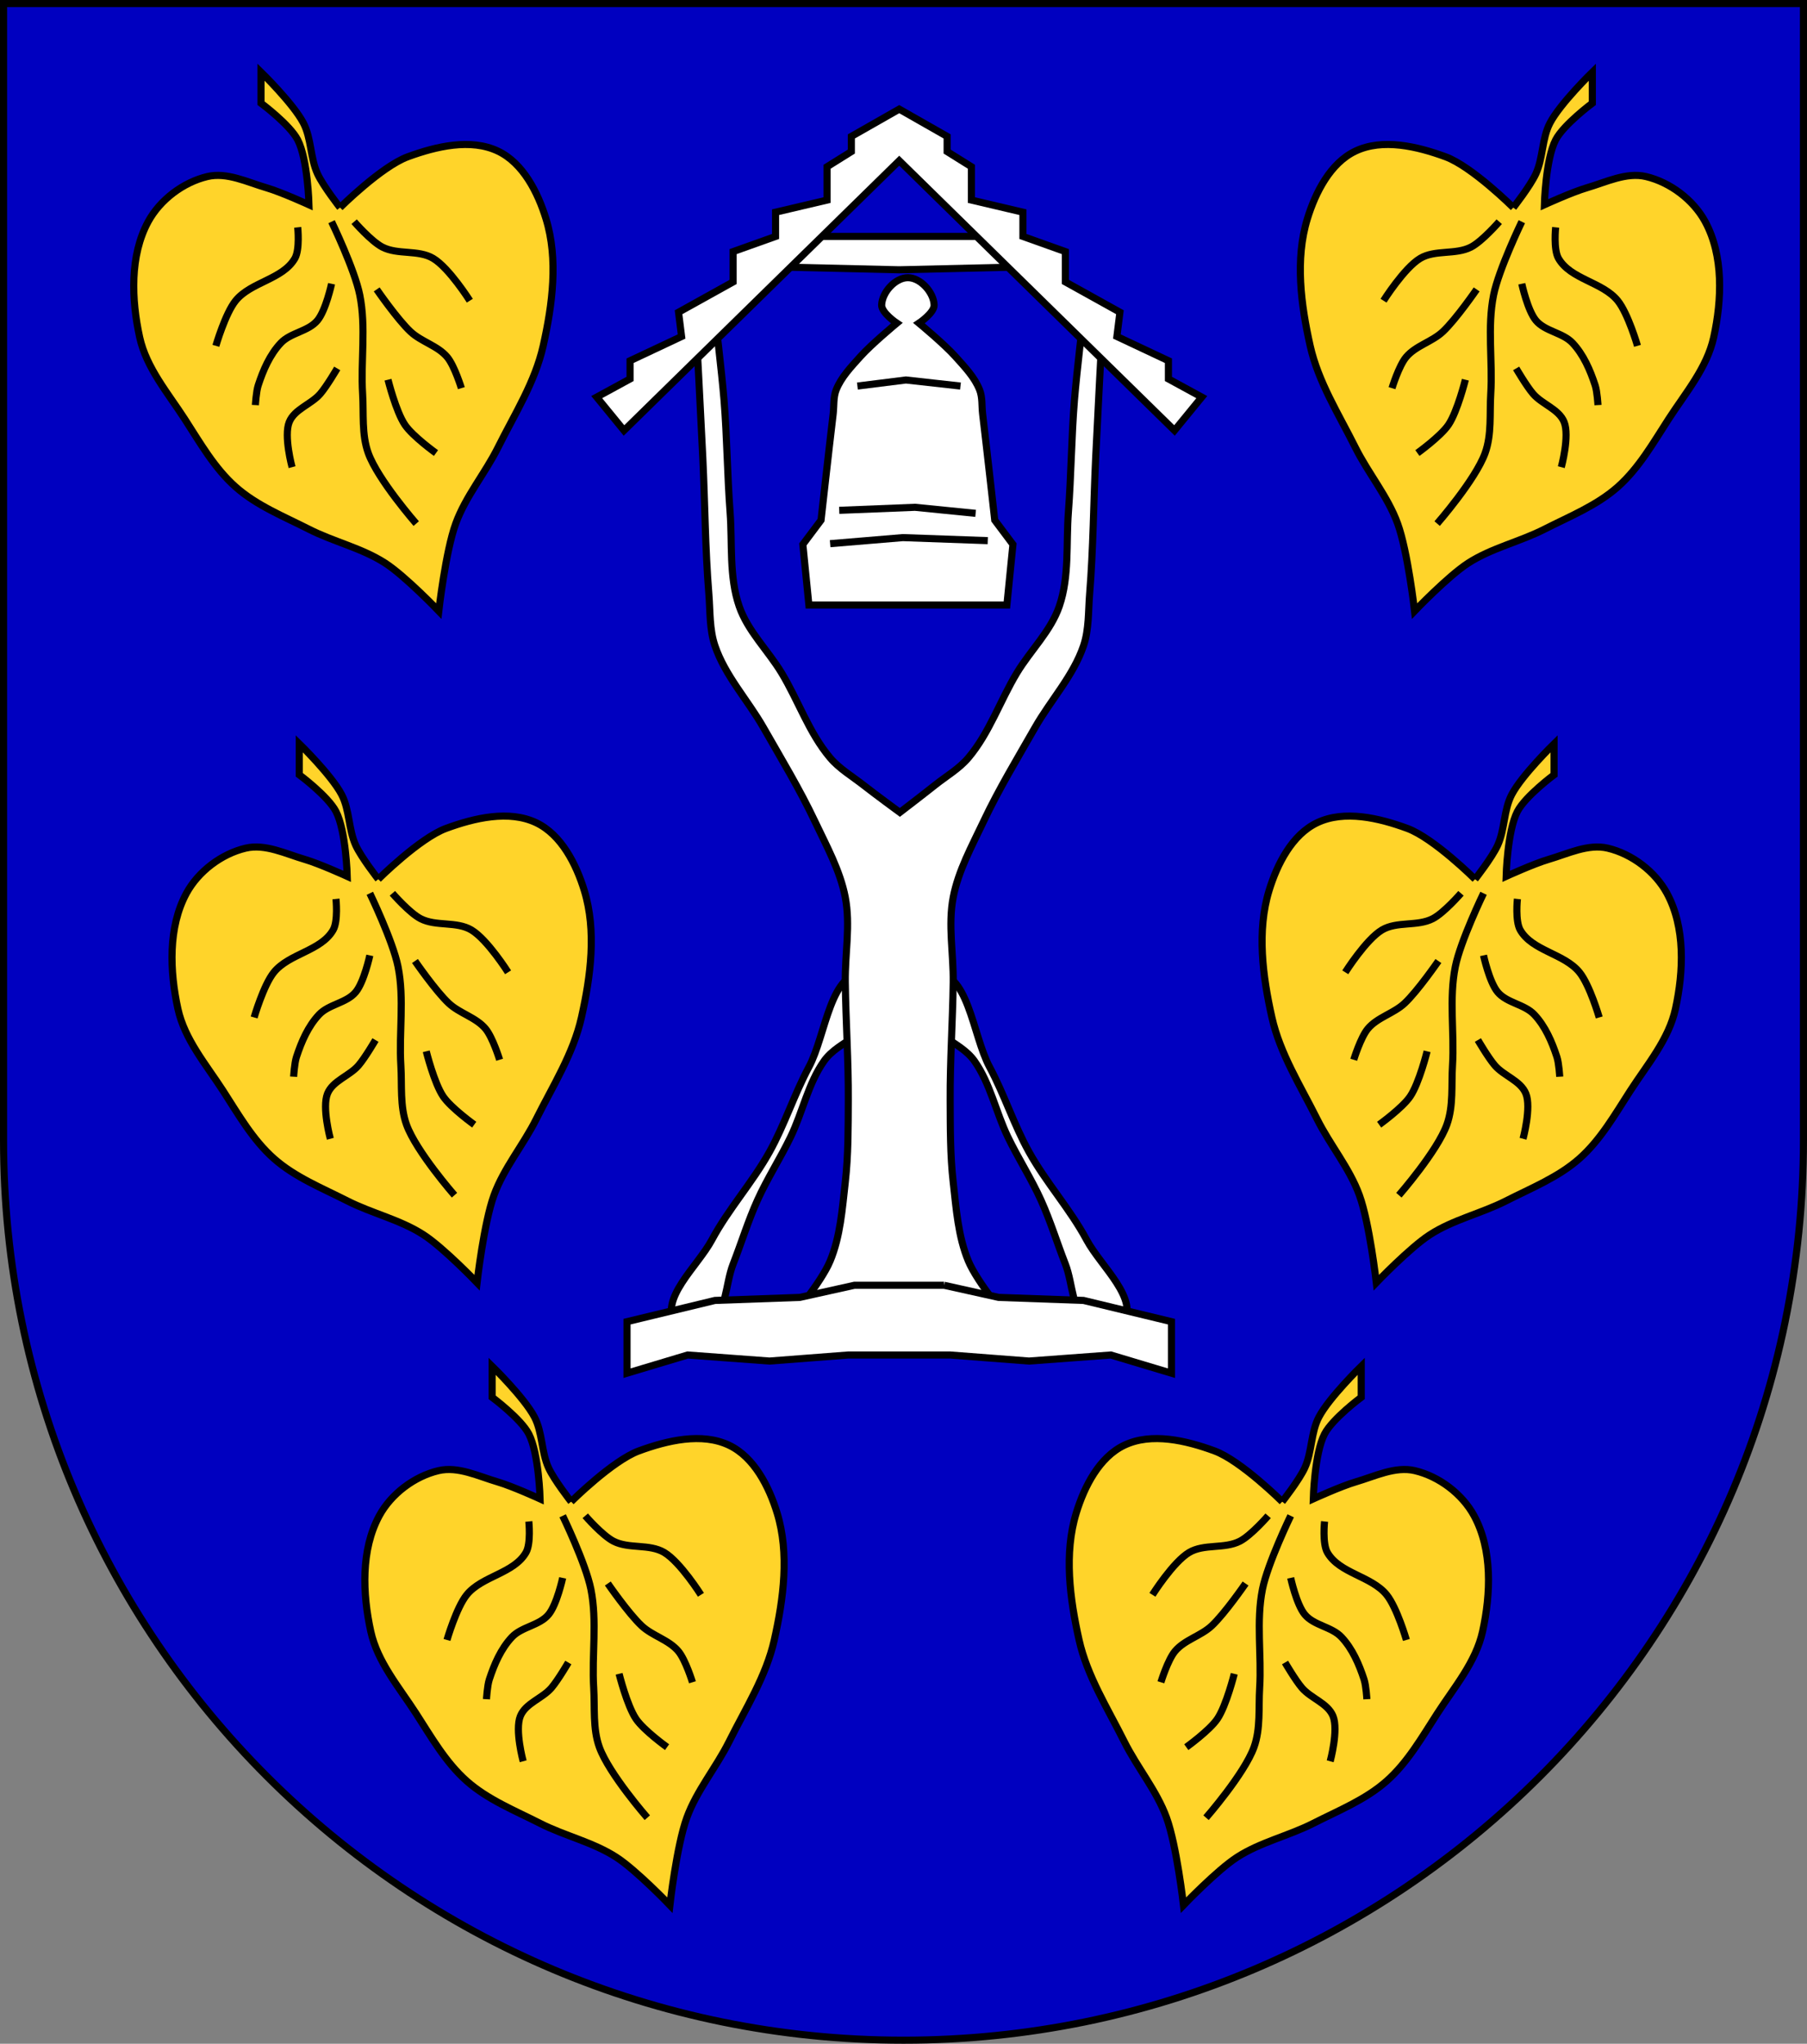
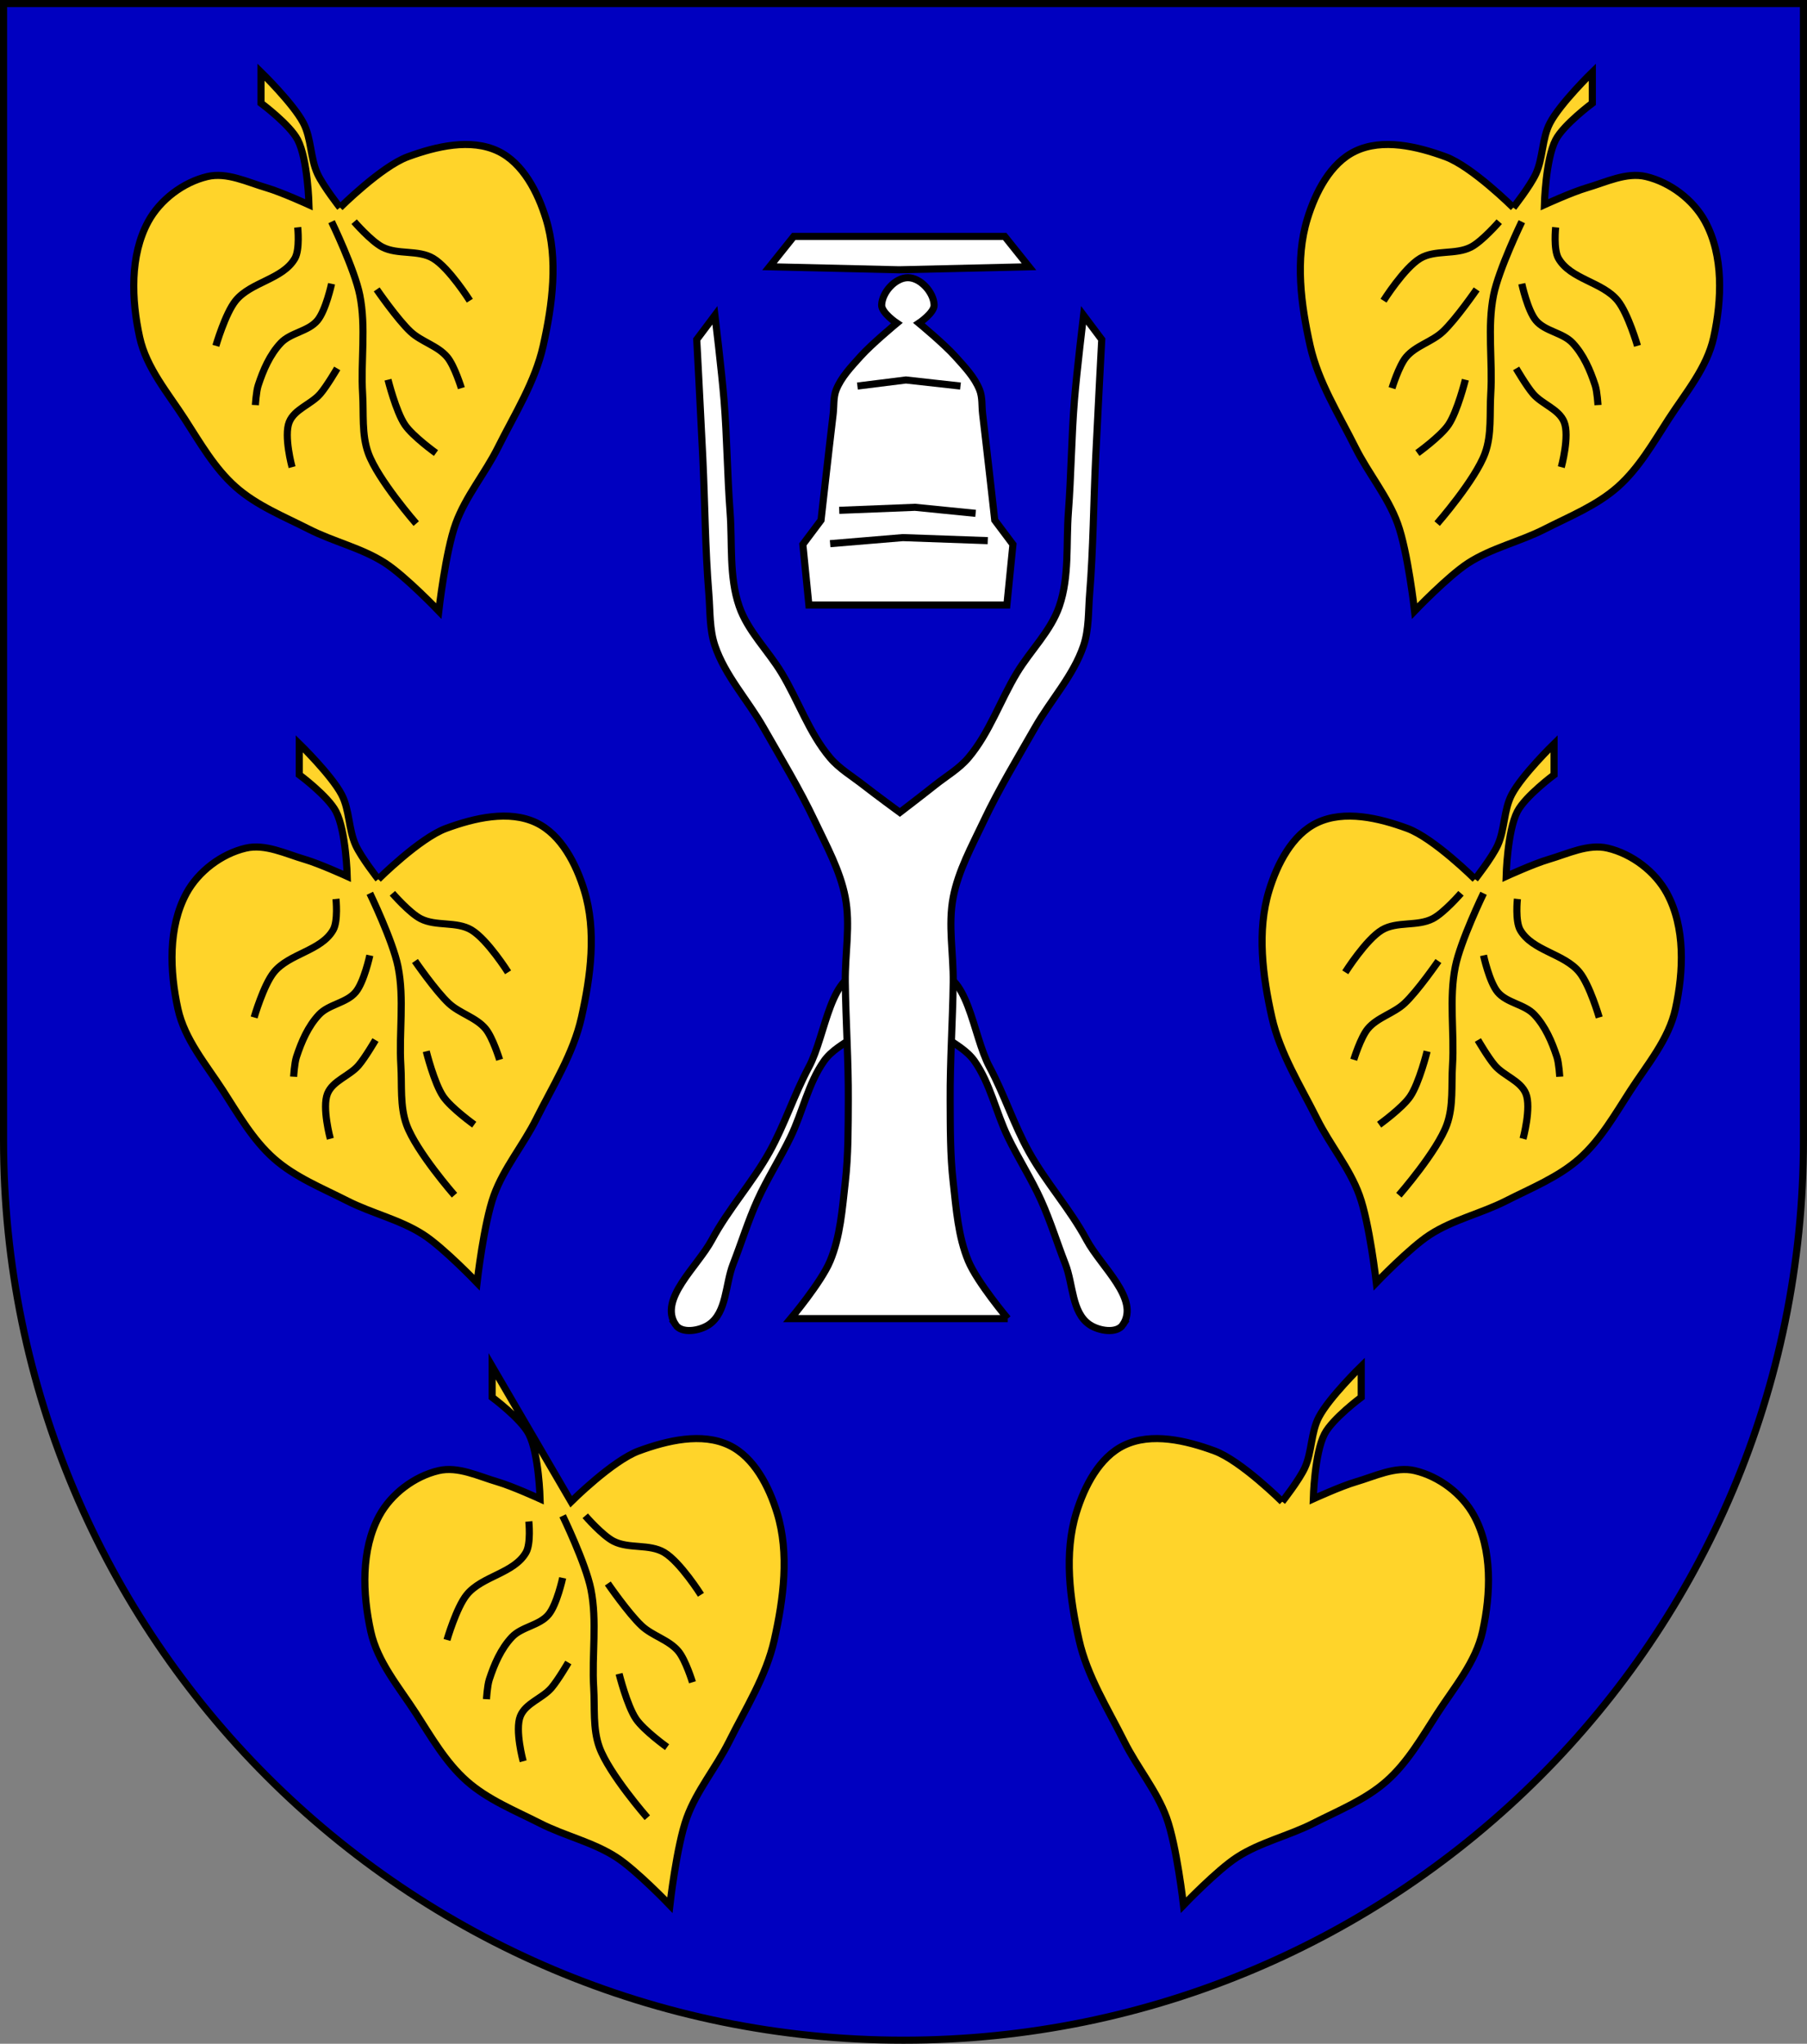
<svg xmlns="http://www.w3.org/2000/svg" xmlns:ns1="http://www.inkscape.org/namespaces/inkscape" xmlns:ns2="http://sodipodi.sourceforge.net/DTD/sodipodi-0.dtd" width="763" height="863" id="svg2" version="1.1" ns1:version="0.47 r22583" ns2:docname="Wappen Baronie Knoppsberg.svg">
  <rect width="100%" height="100%" fill="#808080" stroke="none" />
  <defs id="defs4">
    <ns1:perspective ns2:type="inkscape:persp3d" ns1:vp_x="0 : 526.18109 : 1" ns1:vp_y="0 : 1000 : 0" ns1:vp_z="744.09448 : 526.18109 : 1" ns1:persp3d-origin="372.04724 : 350.78739 : 1" id="perspective10" />
    <ns1:perspective id="perspective2828" ns1:persp3d-origin="0.5 : 0.33333333 : 1" ns1:vp_z="1 : 0.5 : 1" ns1:vp_y="0 : 1000 : 0" ns1:vp_x="0 : 0.5 : 1" ns2:type="inkscape:persp3d" />
    <ns1:perspective id="perspective2828-7" ns1:persp3d-origin="0.5 : 0.33333333 : 1" ns1:vp_z="1 : 0.5 : 1" ns1:vp_y="0 : 1000 : 0" ns1:vp_x="0 : 0.5 : 1" ns2:type="inkscape:persp3d" />
    <ns1:perspective id="perspective3640" ns1:persp3d-origin="0.5 : 0.33333333 : 1" ns1:vp_z="1 : 0.5 : 1" ns1:vp_y="0 : 1000 : 0" ns1:vp_x="0 : 0.5 : 1" ns2:type="inkscape:persp3d" />
    <ns1:perspective id="perspective3670" ns1:persp3d-origin="0.5 : 0.33333333 : 1" ns1:vp_z="1 : 0.5 : 1" ns1:vp_y="0 : 1000 : 0" ns1:vp_x="0 : 0.5 : 1" ns2:type="inkscape:persp3d" />
    <ns1:perspective id="perspective3693" ns1:persp3d-origin="0.5 : 0.33333333 : 1" ns1:vp_z="1 : 0.5 : 1" ns1:vp_y="0 : 1000 : 0" ns1:vp_x="0 : 0.5 : 1" ns2:type="inkscape:persp3d" />
    <ns1:perspective id="perspective3720" ns1:persp3d-origin="0.5 : 0.33333333 : 1" ns1:vp_z="1 : 0.5 : 1" ns1:vp_y="0 : 1000 : 0" ns1:vp_x="0 : 0.5 : 1" ns2:type="inkscape:persp3d" />
    <ns1:perspective id="perspective3747" ns1:persp3d-origin="0.5 : 0.33333333 : 1" ns1:vp_z="1 : 0.5 : 1" ns1:vp_y="0 : 1000 : 0" ns1:vp_x="0 : 0.5 : 1" ns2:type="inkscape:persp3d" />
    <ns1:perspective id="perspective3763" ns1:persp3d-origin="0.5 : 0.33333333 : 1" ns1:vp_z="1 : 0.5 : 1" ns1:vp_y="0 : 1000 : 0" ns1:vp_x="0 : 0.5 : 1" ns2:type="inkscape:persp3d" />
    <ns1:perspective id="perspective3792" ns1:persp3d-origin="0.5 : 0.33333333 : 1" ns1:vp_z="1 : 0.5 : 1" ns1:vp_y="0 : 1000 : 0" ns1:vp_x="0 : 0.5 : 1" ns2:type="inkscape:persp3d" />
    <ns1:perspective id="perspective3814" ns1:persp3d-origin="0.5 : 0.33333333 : 1" ns1:vp_z="1 : 0.5 : 1" ns1:vp_y="0 : 1000 : 0" ns1:vp_x="0 : 0.5 : 1" ns2:type="inkscape:persp3d" />
    <ns1:perspective id="perspective3841" ns1:persp3d-origin="0.5 : 0.33333333 : 1" ns1:vp_z="1 : 0.5 : 1" ns1:vp_y="0 : 1000 : 0" ns1:vp_x="0 : 0.5 : 1" ns2:type="inkscape:persp3d" />
    <ns1:perspective id="perspective3841-5" ns1:persp3d-origin="0.5 : 0.33333333 : 1" ns1:vp_z="1 : 0.5 : 1" ns1:vp_y="0 : 1000 : 0" ns1:vp_x="0 : 0.5 : 1" ns2:type="inkscape:persp3d" />
    <ns1:perspective id="perspective3872" ns1:persp3d-origin="0.5 : 0.33333333 : 1" ns1:vp_z="1 : 0.5 : 1" ns1:vp_y="0 : 1000 : 0" ns1:vp_x="0 : 0.5 : 1" ns2:type="inkscape:persp3d" />
    <ns1:perspective id="perspective3898" ns1:persp3d-origin="0.5 : 0.33333333 : 1" ns1:vp_z="1 : 0.5 : 1" ns1:vp_y="0 : 1000 : 0" ns1:vp_x="0 : 0.5 : 1" ns2:type="inkscape:persp3d" />
    <ns1:perspective id="perspective3920" ns1:persp3d-origin="0.5 : 0.33333333 : 1" ns1:vp_z="1 : 0.5 : 1" ns1:vp_y="0 : 1000 : 0" ns1:vp_x="0 : 0.5 : 1" ns2:type="inkscape:persp3d" />
    <ns1:perspective id="perspective2860" ns1:persp3d-origin="0.5 : 0.33333333 : 1" ns1:vp_z="1 : 0.5 : 1" ns1:vp_y="0 : 1000 : 0" ns1:vp_x="0 : 0.5 : 1" ns2:type="inkscape:persp3d" />
    <ns1:perspective id="perspective3672" ns1:persp3d-origin="0.5 : 0.33333333 : 1" ns1:vp_z="1 : 0.5 : 1" ns1:vp_y="0 : 1000 : 0" ns1:vp_x="0 : 0.5 : 1" ns2:type="inkscape:persp3d" />
    <ns1:perspective id="perspective3695" ns1:persp3d-origin="0.5 : 0.33333333 : 1" ns1:vp_z="1 : 0.5 : 1" ns1:vp_y="0 : 1000 : 0" ns1:vp_x="0 : 0.5 : 1" ns2:type="inkscape:persp3d" />
    <ns1:perspective id="perspective3261" ns1:persp3d-origin="0.5 : 0.33333333 : 1" ns1:vp_z="1 : 0.5 : 1" ns1:vp_y="0 : 1000 : 0" ns1:vp_x="0 : 0.5 : 1" ns2:type="inkscape:persp3d" />
    <ns1:perspective id="perspective2828-1" ns1:persp3d-origin="0.5 : 0.33333333 : 1" ns1:vp_z="1 : 0.5 : 1" ns1:vp_y="0 : 1000 : 0" ns1:vp_x="0 : 0.5 : 1" ns2:type="inkscape:persp3d" />
    <ns1:perspective id="perspective3652" ns1:persp3d-origin="0.5 : 0.33333333 : 1" ns1:vp_z="1 : 0.5 : 1" ns1:vp_y="0 : 1000 : 0" ns1:vp_x="0 : 0.5 : 1" ns2:type="inkscape:persp3d" />
    <ns1:perspective id="perspective3652-2" ns1:persp3d-origin="0.5 : 0.33333333 : 1" ns1:vp_z="1 : 0.5 : 1" ns1:vp_y="0 : 1000 : 0" ns1:vp_x="0 : 0.5 : 1" ns2:type="inkscape:persp3d" />
    <ns1:perspective id="perspective3652-5" ns1:persp3d-origin="0.5 : 0.33333333 : 1" ns1:vp_z="1 : 0.5 : 1" ns1:vp_y="0 : 1000 : 0" ns1:vp_x="0 : 0.5 : 1" ns2:type="inkscape:persp3d" />
    <ns1:perspective id="perspective3727" ns1:persp3d-origin="0.5 : 0.33333333 : 1" ns1:vp_z="1 : 0.5 : 1" ns1:vp_y="0 : 1000 : 0" ns1:vp_x="0 : 0.5 : 1" ns2:type="inkscape:persp3d" />
    <ns1:perspective id="perspective3843" ns1:persp3d-origin="0.5 : 0.33333333 : 1" ns1:vp_z="1 : 0.5 : 1" ns1:vp_y="0 : 1000 : 0" ns1:vp_x="0 : 0.5 : 1" ns2:type="inkscape:persp3d" />
    <ns1:perspective id="perspective3970" ns1:persp3d-origin="0.5 : 0.33333333 : 1" ns1:vp_z="1 : 0.5 : 1" ns1:vp_y="0 : 1000 : 0" ns1:vp_x="0 : 0.5 : 1" ns2:type="inkscape:persp3d" />
    <ns1:perspective id="perspective4007" ns1:persp3d-origin="0.5 : 0.33333333 : 1" ns1:vp_z="1 : 0.5 : 1" ns1:vp_y="0 : 1000 : 0" ns1:vp_x="0 : 0.5 : 1" ns2:type="inkscape:persp3d" />
    <ns1:perspective id="perspective4062" ns1:persp3d-origin="0.5 : 0.33333333 : 1" ns1:vp_z="1 : 0.5 : 1" ns1:vp_y="0 : 1000 : 0" ns1:vp_x="0 : 0.5 : 1" ns2:type="inkscape:persp3d" />
    <ns1:perspective id="perspective4153" ns1:persp3d-origin="0.5 : 0.33333333 : 1" ns1:vp_z="1 : 0.5 : 1" ns1:vp_y="0 : 1000 : 0" ns1:vp_x="0 : 0.5 : 1" ns2:type="inkscape:persp3d" />
    <ns1:perspective id="perspective4316" ns1:persp3d-origin="0.5 : 0.33333333 : 1" ns1:vp_z="1 : 0.5 : 1" ns1:vp_y="0 : 1000 : 0" ns1:vp_x="0 : 0.5 : 1" ns2:type="inkscape:persp3d" />
    <ns1:perspective id="perspective4316-9" ns1:persp3d-origin="0.5 : 0.33333333 : 1" ns1:vp_z="1 : 0.5 : 1" ns1:vp_y="0 : 1000 : 0" ns1:vp_x="0 : 0.5 : 1" ns2:type="inkscape:persp3d" />
    <ns1:perspective id="perspective2898" ns1:persp3d-origin="0.5 : 0.33333333 : 1" ns1:vp_z="1 : 0.5 : 1" ns1:vp_y="0 : 1000 : 0" ns1:vp_x="0 : 0.5 : 1" ns2:type="inkscape:persp3d" />
    <ns1:perspective id="perspective3337" ns1:persp3d-origin="0.5 : 0.33333333 : 1" ns1:vp_z="1 : 0.5 : 1" ns1:vp_y="0 : 1000 : 0" ns1:vp_x="0 : 0.5 : 1" ns2:type="inkscape:persp3d" />
    <ns1:perspective id="perspective3373" ns1:persp3d-origin="0.5 : 0.33333333 : 1" ns1:vp_z="1 : 0.5 : 1" ns1:vp_y="0 : 1000 : 0" ns1:vp_x="0 : 0.5 : 1" ns2:type="inkscape:persp3d" />
    <ns1:perspective id="perspective2996" ns1:persp3d-origin="0.5 : 0.33333333 : 1" ns1:vp_z="1 : 0.5 : 1" ns1:vp_y="0 : 1000 : 0" ns1:vp_x="0 : 0.5 : 1" ns2:type="inkscape:persp3d" />
    <ns1:perspective id="perspective3149" ns1:persp3d-origin="0.5 : 0.33333333 : 1" ns1:vp_z="1 : 0.5 : 1" ns1:vp_y="0 : 1000 : 0" ns1:vp_x="0 : 0.5 : 1" ns2:type="inkscape:persp3d" />
    <ns1:perspective id="perspective3758" ns1:persp3d-origin="0.5 : 0.33333333 : 1" ns1:vp_z="1 : 0.5 : 1" ns1:vp_y="0 : 1000 : 0" ns1:vp_x="0 : 0.5 : 1" ns2:type="inkscape:persp3d" />
    <ns1:perspective id="perspective3742" ns1:persp3d-origin="0.5 : 0.33333333 : 1" ns1:vp_z="1 : 0.5 : 1" ns1:vp_y="0 : 1000 : 0" ns1:vp_x="0 : 0.5 : 1" ns2:type="inkscape:persp3d" />
    <ns1:perspective id="perspective3773" ns1:persp3d-origin="0.5 : 0.33333333 : 1" ns1:vp_z="1 : 0.5 : 1" ns1:vp_y="0 : 1000 : 0" ns1:vp_x="0 : 0.5 : 1" ns2:type="inkscape:persp3d" />
    <ns1:perspective id="perspective3884" ns1:persp3d-origin="0.5 : 0.33333333 : 1" ns1:vp_z="1 : 0.5 : 1" ns1:vp_y="0 : 1000 : 0" ns1:vp_x="0 : 0.5 : 1" ns2:type="inkscape:persp3d" />
    <ns1:perspective id="perspective3020" ns1:persp3d-origin="0.5 : 0.33333333 : 1" ns1:vp_z="1 : 0.5 : 1" ns1:vp_y="0 : 1000 : 0" ns1:vp_x="0 : 0.5 : 1" ns2:type="inkscape:persp3d" />
    <ns1:perspective id="perspective3344" ns1:persp3d-origin="250 : 222.33333 : 1" ns1:vp_z="500 : 333.5 : 1" ns1:vp_y="0 : 1000 : 0" ns1:vp_x="0 : 333.5 : 1" ns2:type="inkscape:persp3d" />
    <ns1:perspective id="perspective2875" ns1:persp3d-origin="0.5 : 0.33333333 : 1" ns1:vp_z="1 : 0.5 : 1" ns1:vp_y="0 : 1000 : 0" ns1:vp_x="0 : 0.5 : 1" ns2:type="inkscape:persp3d" />
    <ns1:perspective id="perspective2899" ns1:persp3d-origin="0.5 : 0.33333333 : 1" ns1:vp_z="1 : 0.5 : 1" ns1:vp_y="0 : 1000 : 0" ns1:vp_x="0 : 0.5 : 1" ns2:type="inkscape:persp3d" />
    <ns1:perspective id="perspective2911" ns1:persp3d-origin="0.5 : 0.33333333 : 1" ns1:vp_z="1 : 0.5 : 1" ns1:vp_y="0 : 1000 : 0" ns1:vp_x="0 : 0.5 : 1" ns2:type="inkscape:persp3d" />
    <ns1:perspective id="perspective3751" ns1:persp3d-origin="0.5 : 0.33333333 : 1" ns1:vp_z="1 : 0.5 : 1" ns1:vp_y="0 : 1000 : 0" ns1:vp_x="0 : 0.5 : 1" ns2:type="inkscape:persp3d" />
    <ns1:perspective id="perspective3779" ns1:persp3d-origin="0.5 : 0.33333333 : 1" ns1:vp_z="1 : 0.5 : 1" ns1:vp_y="0 : 1000 : 0" ns1:vp_x="0 : 0.5 : 1" ns2:type="inkscape:persp3d" />
    <ns1:perspective id="perspective3779-8" ns1:persp3d-origin="0.5 : 0.33333333 : 1" ns1:vp_z="1 : 0.5 : 1" ns1:vp_y="0 : 1000 : 0" ns1:vp_x="0 : 0.5 : 1" ns2:type="inkscape:persp3d" />
    <ns1:perspective id="perspective3820" ns1:persp3d-origin="0.5 : 0.33333333 : 1" ns1:vp_z="1 : 0.5 : 1" ns1:vp_y="0 : 1000 : 0" ns1:vp_x="0 : 0.5 : 1" ns2:type="inkscape:persp3d" />
  </defs>
  <ns2:namedview id="base" pagecolor="#ffffff" bordercolor="#666666" borderopacity="1.0" ns1:pageopacity="0.0" ns1:pageshadow="2" ns1:zoom="0.7" ns1:cx="204.00506" ns1:cy="542.83687" ns1:document-units="px" ns1:current-layer="layer1" showgrid="true" ns1:window-width="1920" ns1:window-height="1178" ns1:window-x="-8" ns1:window-y="-8" ns1:window-maximized="1" ns1:snap-grids="true">
    <ns1:grid type="xygrid" id="grid2816" empspacing="5" visible="true" enabled="true" snapvisiblegridlinesonly="true" />
  </ns2:namedview>
  <g ns1:label="Ebene 1" ns1:groupmode="layer" id="layer1" transform="translate(-1.644,-192.036)">
    <path style="fill:#0000c0;fill-opacity:1;stroke:#000000;stroke-width:3;stroke-miterlimit:4;stroke-opacity:1;stroke-dasharray:none" d="m 3.144,193.536 0,480 c 0,209.868 170.132,380 380,380 209.868,0 380,-170.132 380,-380 l 0,-480 -760,0 z" id="path2850" />
    <g id="g3704" transform="matrix(0.896,0,0,0.896,702.69,185.417)">
      <path ns2:nodetypes="caaaaaaaaaaa" id="path2883" d="m -464.071,631.679 c -7.986,-12.11 10.285,-27.217 17.143,-40 7.805,-14.548 19.122,-26.999 27.143,-41.429 7.142,-12.849 11.624,-27.045 18.571,-40 8.183,-15.258 9.941,-46.256 27.143,-44.286 5.984,0.685 7.182,11.301 5.714,17.143 -2.872,11.435 -18.919,14.651 -25.714,24.286 -7.496,10.629 -10.074,23.994 -15.714,35.714 -4.895,10.172 -11.078,19.707 -15.714,30 -4.395,9.757 -7.537,20.032 -11.429,30 -3.731,9.555 -2.935,22.821 -11.429,28.571 -4.338,2.937 -12.831,4.373 -15.714,0 z" style="fill:#ffffff;stroke:#000000;stroke-width:3.349;stroke-linecap:butt;stroke-linejoin:miter;stroke-miterlimit:4;stroke-opacity:1;stroke-dasharray:none" />
      <path ns2:nodetypes="caaaaaaaaaaa" id="path2883-1" d="m -253.214,631.679 c 7.986,-12.11 -10.285,-27.217 -17.143,-40 -7.805,-14.548 -19.122,-26.999 -27.143,-41.429 -7.142,-12.849 -11.624,-27.045 -18.571,-40 -8.183,-15.258 -9.941,-46.256 -27.143,-44.286 -5.984,0.685 -7.182,11.301 -5.714,17.143 2.872,11.435 18.919,14.651 25.714,24.286 7.496,10.629 10.074,23.994 15.714,35.714 4.895,10.172 11.078,19.707 15.714,30 4.395,9.757 7.537,20.032 11.429,30 3.731,9.555 2.935,22.821 11.429,28.571 4.338,2.937 12.831,4.373 15.714,0 z" style="fill:#ffffff;stroke:#000000;stroke-width:3.349;stroke-linecap:butt;stroke-linejoin:miter;stroke-miterlimit:4;stroke-opacity:1;stroke-dasharray:none" />
      <path ns2:nodetypes="ccaaaaaaaaaaccaaaaaacaaaaaaccaaaaaaaaaac" d="m -307.499,628.822 -102.286,0 c 0,0 14.353,-17.024 18.571,-27.143 4.852,-11.637 5.715,-24.616 7.143,-37.143 1.457,-12.783 1.355,-25.706 1.429,-38.571 0.106,-18.577 -1.19,-37.138 -1.429,-55.714 -0.171,-13.332 2.521,-26.907 0,-40 -2.425,-12.59 -8.812,-24.119 -14.286,-35.714 -7.187,-15.225 -15.945,-29.661 -24.286,-44.286 -7.404,-12.982 -18.07,-24.414 -22.857,-38.571 -2.611,-7.722 -2.2,-16.161 -2.857,-24.286 -1.73,-21.38 -1.832,-42.861 -2.857,-64.286 -0.889,-18.575 -2.857,-55.714 -2.857,-55.714 l 8.571,-11.429 c 0,0 3.209,26.634 4.286,40 1.417,17.588 1.531,35.262 2.857,52.857 1.115,14.789 -0.543,30.263 4.286,44.286 4.043,11.741 13.584,20.797 20,31.429 7.934,13.148 12.939,28.275 22.857,40 4.371,5.167 10.387,8.683 15.714,12.857 5.623,4.405 17.143,12.857 17.143,12.857 0,0 11.104,-8.5 16.571,-12.857 5.293,-4.218 11.343,-7.69 15.714,-12.857 9.918,-11.725 14.923,-26.852 22.857,-40 6.416,-10.632 15.957,-19.688 20,-31.429 4.828,-14.023 3.171,-29.497 4.286,-44.286 1.326,-17.595 1.441,-35.269 2.857,-52.857 1.077,-13.366 4.286,-40 4.286,-40 l 8.571,11.429 c 0,0 -1.968,37.14 -2.857,55.714 -1.025,21.425 -1.127,42.906 -2.857,64.286 -0.658,8.124 -0.246,16.564 -2.857,24.286 -4.787,14.158 -15.454,25.589 -22.857,38.571 -8.34,14.625 -17.099,29.061 -24.286,44.286 -5.474,11.595 -11.861,23.124 -14.286,35.714 -2.521,13.093 0.171,26.668 0,40 -0.238,18.576 -1.534,37.137 -1.429,55.714 0.073,12.866 -0.029,25.788 1.429,38.571 1.428,12.527 2.291,25.506 7.143,37.143 4.219,10.118 18.571,27.143 18.571,27.143 z" style="fill:#ffffff;stroke:#000000;stroke-width:3.349;stroke-linecap:butt;stroke-linejoin:miter;stroke-miterlimit:4;stroke-opacity:1;stroke-dasharray:none" id="path2881-7" />
-       <path ns2:nodetypes="ccccccccccccccccc" d="m -337.499,613.108 -42.286,0 -25.714,5.714 -40,1.429 -41.429,10 0,24.286 28.571,-8.571 38.571,2.857 37.143,-2.857 48,0 37.143,2.857 38.571,-2.857 28.571,8.571 0,-24.286 -41.429,-10 -40,-1.429 -25.714,-5.714 z" style="fill:#ffffff;stroke:#000000;stroke-width:3.349;stroke-linecap:butt;stroke-linejoin:miter;stroke-miterlimit:4;stroke-opacity:1;stroke-dasharray:none" id="path2885-4" />
      <path ns2:nodetypes="ccccccc" d="m -358.642,134.536 -61.143,-1.429 11.429,-14.286 49.714,0 49.714,0 11.429,14.286 -61.143,1.429 z" style="fill:#ffffff;stroke:#000000;stroke-width:3.349;stroke-linecap:butt;stroke-linejoin:miter;stroke-miterlimit:4;stroke-opacity:1;stroke-dasharray:none" id="path2889-9" />
-       <path ns2:nodetypes="ccccccccccccccccccccccccccccccc" d="m -358.642,83.108 -129.714,127.143 -12.857,-15.714 15.714,-8.571 0,-8.571 24.286,-11.429 -1.429,-11.429 25.714,-14.286 0,-14.286 20,-7.143 0,-11.429 24.286,-5.714 0,-15.714 11.429,-7.143 0,-7.143 22.571,-12.857 22.571,12.857 0,7.143 11.429,7.143 0,15.714 24.286,5.714 0,11.429 20,7.143 0,14.286 25.714,14.286 -1.429,11.429 24.286,11.429 0,8.571 15.714,8.571 -12.857,15.714 L -358.642,83.108 z" style="fill:#ffffff;stroke:#000000;stroke-width:3.349;stroke-linecap:butt;stroke-linejoin:miter;stroke-miterlimit:4;stroke-opacity:1;stroke-dasharray:none" id="path2887-0" />
      <path ns2:nodetypes="ccccaaacaaacaaaccc" d="m -307.923,292.536 -93.291,0 -2.857,-28.571 8.571,-11.429 c 0,0 3.722,-33.344 5.714,-50 0.456,-3.812 0.017,-7.858 1.429,-11.429 2.382,-6.023 7.115,-10.883 11.429,-15.714 5.163,-5.783 17.143,-15.714 17.143,-15.714 0,0 -7.275,-4.855 -7.143,-8.571 0.211,-5.941 6.415,-12.857 12.36,-12.857 5.945,0 12.149,6.916 12.36,12.857 0.132,3.717 -7.143,8.571 -7.143,8.571 0,0 11.98,9.932 17.143,15.714 4.314,4.832 9.047,9.691 11.429,15.714 1.412,3.57 0.973,7.617 1.429,11.429 1.993,16.656 5.714,50 5.714,50 l 8.571,11.429 -2.857,28.571 z" style="fill:#ffffff;stroke:#000000;stroke-width:3.349;stroke-linecap:butt;stroke-linejoin:miter;stroke-miterlimit:4;stroke-opacity:1;stroke-dasharray:none" id="path2875-1" />
      <path transform="translate(1.644,192.036)" id="path3698" d="m -392.857,71.571 34.286,-2.857 40,1.429" style="fill:none;stroke:#000000;stroke-width:3.349;stroke-linecap:butt;stroke-linejoin:miter;stroke-miterlimit:4;stroke-opacity:1;stroke-dasharray:none" />
      <path transform="translate(1.644,192.036)" id="path3700" d="m -388.571,55.857 35.714,-1.429 28.571,2.857" style="fill:none;stroke:#000000;stroke-width:3.349;stroke-linecap:butt;stroke-linejoin:miter;stroke-miterlimit:4;stroke-opacity:1;stroke-dasharray:none" />
      <path transform="translate(1.644,192.036)" id="path3702" d="m -380,-2.714 22.857,-2.857 25.714,2.857" style="fill:none;stroke:#000000;stroke-width:3.349;stroke-linecap:butt;stroke-linejoin:miter;stroke-miterlimit:4;stroke-opacity:1;stroke-dasharray:none" />
    </g>
    <g id="g3739" transform="matrix(0.834,0,0,0.834,615.444,308.851)">
      <path ns2:nodetypes="caaaaaacaaaaaaaacaccaac" id="path3716" d="m 30.215,-34.964 c 0,0 -20.881,-20.776 -34.286,-25.714 -14.327,-5.278 -31.94,-9.444 -45.714,-2.857 -12.635,6.042 -20.187,20.894 -24.286,34.286 -6.273,20.495 -3.254,43.369 1.429,64.286 4.098,18.307 14.484,34.641 22.857,51.429 6.565,13.162 16.397,24.751 21.429,38.571 5.144,14.129 8.571,44.286 8.571,44.286 0,0 16.948,-17.693 27.143,-24.286 11.814,-7.641 26.032,-10.761 38.571,-17.143 12.739,-6.483 26.447,-11.947 37.143,-21.429 10.69,-9.476 17.959,-22.288 25.714,-34.286 8.562,-13.246 19.484,-26.022 22.857,-41.429 4.187,-19.123 5.037,-41.358 -4.286,-58.571 -5.987,-11.055 -17.763,-19.974 -30,-22.857 -9.908,-2.335 -20.229,2.858 -30,5.714 -7.384,2.158 -21.429,8.571 -21.429,8.571 0,0 0.593,-22.99 5.714,-32.857 4.033,-7.77 18.571,-18.571 18.571,-18.571 l 0,-15.714 c 0,0 -16.248,15.832 -21.429,25.714 -4.13,7.879 -3.439,17.626 -7.143,25.714 -2.86,6.244 -11.429,17.143 -11.429,17.143 z" style="fill:#ffd42a;stroke:#000000;stroke-width:3.597;stroke-linecap:butt;stroke-linejoin:miter;stroke-miterlimit:4;stroke-opacity:1;stroke-dasharray:none" />
      <path ns2:nodetypes="caaacaaacaacaaacaaaacaaacaaaa" d="m -35.499,12.179 c 0,0 10.453,-16.588 18.571,-21.429 C -9.386,-13.746 0.981,-10.942 8.786,-14.964 14.481,-17.898 23.072,-27.821 23.072,-27.821 M 11.644,6.465 c 0,0 -10.455,15.188 -17.143,21.429 -5.505,5.137 -13.744,7.079 -18.571,12.857 -3.689,4.416 -7.143,15.714 -7.143,15.714 M 5.929,52.179 c 0,0 -4.005,16.122 -8.571,22.857 -3.973,5.859 -15.714,14.286 -15.714,14.286 m 50,-42.857 c 0,0 5.212,8.953 8.571,12.857 4.617,5.366 13.054,7.726 15.714,14.286 2.869,7.074 -1.429,22.857 -1.429,22.857 m -20,-92.857 c 0,0 2.905,13.469 7.143,18.571 4.644,5.591 13.593,6.133 18.571,11.429 5.545,5.898 8.913,13.734 11.429,21.429 1.046,3.201 1.429,10 1.429,10 m -21.429,-90 c 0,0 -1.188,11.151 1.429,15.714 6.113,10.661 22.259,11.884 30,21.429 5.239,6.459 10,22.857 10,22.857 m -58.571,-62.857 c 0,0 -11.678,24.137 -14.286,37.143 -3.278,16.348 -0.4,33.358 -1.429,50 -0.62,10.026 0.55,20.55 -2.857,30 -4.883,13.543 -24.286,35.714 -24.286,35.714" style="fill:none;stroke:#000000;stroke-width:3.597;stroke-linecap:butt;stroke-linejoin:miter;stroke-miterlimit:4;stroke-opacity:1;stroke-dasharray:none" id="path3736" />
    </g>
    <g id="g3739-9" transform="matrix(0.834,0,0,0.834,599.29,592.447)">
      <path ns2:nodetypes="caaaaaacaaaaaaaacaccaac" id="path3716-4" d="m 30.215,-34.964 c 0,0 -20.881,-20.776 -34.286,-25.714 -14.327,-5.278 -31.94,-9.444 -45.714,-2.857 -12.635,6.042 -20.187,20.894 -24.286,34.286 -6.273,20.495 -3.254,43.369 1.429,64.286 4.098,18.307 14.484,34.641 22.857,51.429 6.565,13.162 16.397,24.751 21.429,38.571 5.144,14.129 8.571,44.286 8.571,44.286 0,0 16.948,-17.693 27.143,-24.286 11.814,-7.641 26.032,-10.761 38.571,-17.143 12.739,-6.483 26.447,-11.947 37.143,-21.429 10.69,-9.476 17.959,-22.288 25.714,-34.286 8.562,-13.246 19.484,-26.022 22.857,-41.429 4.187,-19.123 5.037,-41.358 -4.286,-58.571 -5.987,-11.055 -17.763,-19.974 -30,-22.857 -9.908,-2.335 -20.229,2.858 -30,5.714 -7.384,2.158 -21.429,8.571 -21.429,8.571 0,0 0.593,-22.99 5.714,-32.857 4.033,-7.77 18.571,-18.571 18.571,-18.571 l 0,-15.714 c 0,0 -16.248,15.832 -21.429,25.714 -4.13,7.879 -3.439,17.626 -7.143,25.714 -2.86,6.244 -11.429,17.143 -11.429,17.143 z" style="fill:#ffd42a;stroke:#000000;stroke-width:3.597;stroke-linecap:butt;stroke-linejoin:miter;stroke-miterlimit:4;stroke-opacity:1;stroke-dasharray:none" />
      <path ns2:nodetypes="caaacaaacaacaaacaaaacaaacaaaa" d="m -35.499,12.179 c 0,0 10.453,-16.588 18.571,-21.429 C -9.386,-13.746 0.981,-10.942 8.786,-14.964 14.481,-17.898 23.072,-27.821 23.072,-27.821 M 11.644,6.465 c 0,0 -10.455,15.188 -17.143,21.429 -5.505,5.137 -13.744,7.079 -18.571,12.857 -3.689,4.416 -7.143,15.714 -7.143,15.714 M 5.929,52.179 c 0,0 -4.005,16.122 -8.571,22.857 -3.973,5.859 -15.714,14.286 -15.714,14.286 m 50,-42.857 c 0,0 5.212,8.953 8.571,12.857 4.617,5.366 13.054,7.726 15.714,14.286 2.869,7.074 -1.429,22.857 -1.429,22.857 m -20,-92.857 c 0,0 2.905,13.469 7.143,18.571 4.644,5.591 13.593,6.133 18.571,11.429 5.545,5.898 8.913,13.734 11.429,21.429 1.046,3.201 1.429,10 1.429,10 m -21.429,-90 c 0,0 -1.188,11.151 1.429,15.714 6.113,10.661 22.259,11.884 30,21.429 5.239,6.459 10,22.857 10,22.857 m -58.571,-62.857 c 0,0 -11.678,24.137 -14.286,37.143 -3.278,16.348 -0.4,33.358 -1.429,50 -0.62,10.026 0.55,20.55 -2.857,30 -4.883,13.543 -24.286,35.714 -24.286,35.714" style="fill:none;stroke:#000000;stroke-width:3.597;stroke-linecap:butt;stroke-linejoin:miter;stroke-miterlimit:4;stroke-opacity:1;stroke-dasharray:none" id="path3736-8" />
    </g>
    <g id="g3739-2" transform="matrix(0.834,0,0,0.834,517.862,855.305)">
      <path ns2:nodetypes="caaaaaacaaaaaaaacaccaac" id="path3716-45" d="m 30.215,-34.964 c 0,0 -20.881,-20.776 -34.286,-25.714 -14.327,-5.278 -31.94,-9.444 -45.714,-2.857 -12.635,6.042 -20.187,20.894 -24.286,34.286 -6.273,20.495 -3.254,43.369 1.429,64.286 4.098,18.307 14.484,34.641 22.857,51.429 6.565,13.162 16.397,24.751 21.429,38.571 5.144,14.129 8.571,44.286 8.571,44.286 0,0 16.948,-17.693 27.143,-24.286 11.814,-7.641 26.032,-10.761 38.571,-17.143 12.739,-6.483 26.447,-11.947 37.143,-21.429 10.69,-9.476 17.959,-22.288 25.714,-34.286 8.562,-13.246 19.484,-26.022 22.857,-41.429 4.187,-19.123 5.037,-41.358 -4.286,-58.571 -5.987,-11.055 -17.763,-19.974 -30,-22.857 -9.908,-2.335 -20.229,2.858 -30,5.714 -7.384,2.158 -21.429,8.571 -21.429,8.571 0,0 0.593,-22.99 5.714,-32.857 4.033,-7.77 18.571,-18.571 18.571,-18.571 l 0,-15.714 c 0,0 -16.248,15.832 -21.429,25.714 -4.13,7.879 -3.439,17.626 -7.143,25.714 -2.86,6.244 -11.429,17.143 -11.429,17.143 z" style="fill:#ffd42a;stroke:#000000;stroke-width:3.597;stroke-linecap:butt;stroke-linejoin:miter;stroke-miterlimit:4;stroke-opacity:1;stroke-dasharray:none" />
-       <path ns2:nodetypes="caaacaaacaacaaacaaaacaaacaaaa" d="m -35.499,12.179 c 0,0 10.453,-16.588 18.571,-21.429 C -9.386,-13.746 0.981,-10.942 8.786,-14.964 14.481,-17.898 23.072,-27.821 23.072,-27.821 M 11.644,6.465 c 0,0 -10.455,15.188 -17.143,21.429 -5.505,5.137 -13.744,7.079 -18.571,12.857 -3.689,4.416 -7.143,15.714 -7.143,15.714 M 5.929,52.179 c 0,0 -4.005,16.122 -8.571,22.857 -3.973,5.859 -15.714,14.286 -15.714,14.286 m 50,-42.857 c 0,0 5.212,8.953 8.571,12.857 4.617,5.366 13.054,7.726 15.714,14.286 2.869,7.074 -1.429,22.857 -1.429,22.857 m -20,-92.857 c 0,0 2.905,13.469 7.143,18.571 4.644,5.591 13.593,6.133 18.571,11.429 5.545,5.898 8.913,13.734 11.429,21.429 1.046,3.201 1.429,10 1.429,10 m -21.429,-90 c 0,0 -1.188,11.151 1.429,15.714 6.113,10.661 22.259,11.884 30,21.429 5.239,6.459 10,22.857 10,22.857 m -58.571,-62.857 c 0,0 -11.678,24.137 -14.286,37.143 -3.278,16.348 -0.4,33.358 -1.429,50 -0.62,10.026 0.55,20.55 -2.857,30 -4.883,13.543 -24.286,35.714 -24.286,35.714" style="fill:none;stroke:#000000;stroke-width:3.597;stroke-linecap:butt;stroke-linejoin:miter;stroke-miterlimit:4;stroke-opacity:1;stroke-dasharray:none" id="path3736-5" />
    </g>
    <g id="g3739-1" transform="matrix(-0.834,0,0,0.834,170.421,308.851)">
      <path ns2:nodetypes="caaaaaacaaaaaaaacaccaac" id="path3716-7" d="m 30.215,-34.964 c 0,0 -20.881,-20.776 -34.286,-25.714 -14.327,-5.278 -31.94,-9.444 -45.714,-2.857 -12.635,6.042 -20.187,20.894 -24.286,34.286 -6.273,20.495 -3.254,43.369 1.429,64.286 4.098,18.307 14.484,34.641 22.857,51.429 6.565,13.162 16.397,24.751 21.429,38.571 5.144,14.129 8.571,44.286 8.571,44.286 0,0 16.948,-17.693 27.143,-24.286 11.814,-7.641 26.032,-10.761 38.571,-17.143 12.739,-6.483 26.447,-11.947 37.143,-21.429 10.69,-9.476 17.959,-22.288 25.714,-34.286 8.562,-13.246 19.484,-26.022 22.857,-41.429 4.187,-19.123 5.037,-41.358 -4.286,-58.571 -5.987,-11.055 -17.763,-19.974 -30,-22.857 -9.908,-2.335 -20.229,2.858 -30,5.714 -7.384,2.158 -21.429,8.571 -21.429,8.571 0,0 0.593,-22.99 5.714,-32.857 4.033,-7.77 18.571,-18.571 18.571,-18.571 l 0,-15.714 c 0,0 -16.248,15.832 -21.429,25.714 -4.13,7.879 -3.439,17.626 -7.143,25.714 -2.86,6.244 -11.429,17.143 -11.429,17.143 z" style="fill:#ffd42a;stroke:#000000;stroke-width:3.597;stroke-linecap:butt;stroke-linejoin:miter;stroke-miterlimit:4;stroke-opacity:1;stroke-dasharray:none" />
      <path ns2:nodetypes="caaacaaacaacaaacaaaacaaacaaaa" d="m -35.499,12.179 c 0,0 10.453,-16.588 18.571,-21.429 C -9.386,-13.746 0.981,-10.942 8.786,-14.964 14.481,-17.898 23.072,-27.821 23.072,-27.821 M 11.644,6.465 c 0,0 -10.455,15.188 -17.143,21.429 -5.505,5.137 -13.744,7.079 -18.571,12.857 -3.689,4.416 -7.143,15.714 -7.143,15.714 M 5.929,52.179 c 0,0 -4.005,16.122 -8.571,22.857 -3.973,5.859 -15.714,14.286 -15.714,14.286 m 50,-42.857 c 0,0 5.212,8.953 8.571,12.857 4.617,5.366 13.054,7.726 15.714,14.286 2.869,7.074 -1.429,22.857 -1.429,22.857 m -20,-92.857 c 0,0 2.905,13.469 7.143,18.571 4.644,5.591 13.593,6.133 18.571,11.429 5.545,5.898 8.913,13.734 11.429,21.429 1.046,3.201 1.429,10 1.429,10 m -21.429,-90 c 0,0 -1.188,11.151 1.429,15.714 6.113,10.661 22.259,11.884 30,21.429 5.239,6.459 10,22.857 10,22.857 m -58.571,-62.857 c 0,0 -11.678,24.137 -14.286,37.143 -3.278,16.348 -0.4,33.358 -1.429,50 -0.62,10.026 0.55,20.55 -2.857,30 -4.883,13.543 -24.286,35.714 -24.286,35.714" style="fill:none;stroke:#000000;stroke-width:3.597;stroke-linecap:butt;stroke-linejoin:miter;stroke-miterlimit:4;stroke-opacity:1;stroke-dasharray:none" id="path3736-1" />
    </g>
    <g id="g3739-9-1" transform="matrix(-0.834,0,0,0.834,186.575,592.447)">
      <path ns2:nodetypes="caaaaaacaaaaaaaacaccaac" id="path3716-4-5" d="m 30.215,-34.964 c 0,0 -20.881,-20.776 -34.286,-25.714 -14.327,-5.278 -31.94,-9.444 -45.714,-2.857 -12.635,6.042 -20.187,20.894 -24.286,34.286 -6.273,20.495 -3.254,43.369 1.429,64.286 4.098,18.307 14.484,34.641 22.857,51.429 6.565,13.162 16.397,24.751 21.429,38.571 5.144,14.129 8.571,44.286 8.571,44.286 0,0 16.948,-17.693 27.143,-24.286 11.814,-7.641 26.032,-10.761 38.571,-17.143 12.739,-6.483 26.447,-11.947 37.143,-21.429 10.69,-9.476 17.959,-22.288 25.714,-34.286 8.562,-13.246 19.484,-26.022 22.857,-41.429 4.187,-19.123 5.037,-41.358 -4.286,-58.571 -5.987,-11.055 -17.763,-19.974 -30,-22.857 -9.908,-2.335 -20.229,2.858 -30,5.714 -7.384,2.158 -21.429,8.571 -21.429,8.571 0,0 0.593,-22.99 5.714,-32.857 4.033,-7.77 18.571,-18.571 18.571,-18.571 l 0,-15.714 c 0,0 -16.248,15.832 -21.429,25.714 -4.13,7.879 -3.439,17.626 -7.143,25.714 -2.86,6.244 -11.429,17.143 -11.429,17.143 z" style="fill:#ffd42a;stroke:#000000;stroke-width:3.597;stroke-linecap:butt;stroke-linejoin:miter;stroke-miterlimit:4;stroke-opacity:1;stroke-dasharray:none" />
      <path ns2:nodetypes="caaacaaacaacaaacaaaacaaacaaaa" d="m -35.499,12.179 c 0,0 10.453,-16.588 18.571,-21.429 C -9.386,-13.746 0.981,-10.942 8.786,-14.964 14.481,-17.898 23.072,-27.821 23.072,-27.821 M 11.644,6.465 c 0,0 -10.455,15.188 -17.143,21.429 -5.505,5.137 -13.744,7.079 -18.571,12.857 -3.689,4.416 -7.143,15.714 -7.143,15.714 M 5.929,52.179 c 0,0 -4.005,16.122 -8.571,22.857 -3.973,5.859 -15.714,14.286 -15.714,14.286 m 50,-42.857 c 0,0 5.212,8.953 8.571,12.857 4.617,5.366 13.054,7.726 15.714,14.286 2.869,7.074 -1.429,22.857 -1.429,22.857 m -20,-92.857 c 0,0 2.905,13.469 7.143,18.571 4.644,5.591 13.593,6.133 18.571,11.429 5.545,5.898 8.913,13.734 11.429,21.429 1.046,3.201 1.429,10 1.429,10 m -21.429,-90 c 0,0 -1.188,11.151 1.429,15.714 6.113,10.661 22.259,11.884 30,21.429 5.239,6.459 10,22.857 10,22.857 m -58.571,-62.857 c 0,0 -11.678,24.137 -14.286,37.143 -3.278,16.348 -0.4,33.358 -1.429,50 -0.62,10.026 0.55,20.55 -2.857,30 -4.883,13.543 -24.286,35.714 -24.286,35.714" style="fill:none;stroke:#000000;stroke-width:3.597;stroke-linecap:butt;stroke-linejoin:miter;stroke-miterlimit:4;stroke-opacity:1;stroke-dasharray:none" id="path3736-8-2" />
    </g>
    <g id="g3739-2-7" transform="matrix(-0.834,0,0,0.834,268.003,855.305)">
-       <path ns2:nodetypes="caaaaaacaaaaaaaacaccaac" id="path3716-45-6" d="m 30.215,-34.964 c 0,0 -20.881,-20.776 -34.286,-25.714 -14.327,-5.278 -31.94,-9.444 -45.714,-2.857 -12.635,6.042 -20.187,20.894 -24.286,34.286 -6.273,20.495 -3.254,43.369 1.429,64.286 4.098,18.307 14.484,34.641 22.857,51.429 6.565,13.162 16.397,24.751 21.429,38.571 5.144,14.129 8.571,44.286 8.571,44.286 0,0 16.948,-17.693 27.143,-24.286 11.814,-7.641 26.032,-10.761 38.571,-17.143 12.739,-6.483 26.447,-11.947 37.143,-21.429 10.69,-9.476 17.959,-22.288 25.714,-34.286 8.562,-13.246 19.484,-26.022 22.857,-41.429 4.187,-19.123 5.037,-41.358 -4.286,-58.571 -5.987,-11.055 -17.763,-19.974 -30,-22.857 -9.908,-2.335 -20.229,2.858 -30,5.714 -7.384,2.158 -21.429,8.571 -21.429,8.571 0,0 0.593,-22.99 5.714,-32.857 4.033,-7.77 18.571,-18.571 18.571,-18.571 l 0,-15.714 c 0,0 -16.248,15.832 -21.429,25.714 -4.13,7.879 -3.439,17.626 -7.143,25.714 -2.86,6.244 -11.429,17.143 -11.429,17.143 z" style="fill:#ffd42a;stroke:#000000;stroke-width:3.597;stroke-linecap:butt;stroke-linejoin:miter;stroke-miterlimit:4;stroke-opacity:1;stroke-dasharray:none" />
+       <path ns2:nodetypes="caaaaaacaaaaaaaacaccaac" id="path3716-45-6" d="m 30.215,-34.964 c 0,0 -20.881,-20.776 -34.286,-25.714 -14.327,-5.278 -31.94,-9.444 -45.714,-2.857 -12.635,6.042 -20.187,20.894 -24.286,34.286 -6.273,20.495 -3.254,43.369 1.429,64.286 4.098,18.307 14.484,34.641 22.857,51.429 6.565,13.162 16.397,24.751 21.429,38.571 5.144,14.129 8.571,44.286 8.571,44.286 0,0 16.948,-17.693 27.143,-24.286 11.814,-7.641 26.032,-10.761 38.571,-17.143 12.739,-6.483 26.447,-11.947 37.143,-21.429 10.69,-9.476 17.959,-22.288 25.714,-34.286 8.562,-13.246 19.484,-26.022 22.857,-41.429 4.187,-19.123 5.037,-41.358 -4.286,-58.571 -5.987,-11.055 -17.763,-19.974 -30,-22.857 -9.908,-2.335 -20.229,2.858 -30,5.714 -7.384,2.158 -21.429,8.571 -21.429,8.571 0,0 0.593,-22.99 5.714,-32.857 4.033,-7.77 18.571,-18.571 18.571,-18.571 l 0,-15.714 z" style="fill:#ffd42a;stroke:#000000;stroke-width:3.597;stroke-linecap:butt;stroke-linejoin:miter;stroke-miterlimit:4;stroke-opacity:1;stroke-dasharray:none" />
      <path ns2:nodetypes="caaacaaacaacaaacaaaacaaacaaaa" d="m -35.499,12.179 c 0,0 10.453,-16.588 18.571,-21.429 C -9.386,-13.746 0.981,-10.942 8.786,-14.964 14.481,-17.898 23.072,-27.821 23.072,-27.821 M 11.644,6.465 c 0,0 -10.455,15.188 -17.143,21.429 -5.505,5.137 -13.744,7.079 -18.571,12.857 -3.689,4.416 -7.143,15.714 -7.143,15.714 M 5.929,52.179 c 0,0 -4.005,16.122 -8.571,22.857 -3.973,5.859 -15.714,14.286 -15.714,14.286 m 50,-42.857 c 0,0 5.212,8.953 8.571,12.857 4.617,5.366 13.054,7.726 15.714,14.286 2.869,7.074 -1.429,22.857 -1.429,22.857 m -20,-92.857 c 0,0 2.905,13.469 7.143,18.571 4.644,5.591 13.593,6.133 18.571,11.429 5.545,5.898 8.913,13.734 11.429,21.429 1.046,3.201 1.429,10 1.429,10 m -21.429,-90 c 0,0 -1.188,11.151 1.429,15.714 6.113,10.661 22.259,11.884 30,21.429 5.239,6.459 10,22.857 10,22.857 m -58.571,-62.857 c 0,0 -11.678,24.137 -14.286,37.143 -3.278,16.348 -0.4,33.358 -1.429,50 -0.62,10.026 0.55,20.55 -2.857,30 -4.883,13.543 -24.286,35.714 -24.286,35.714" style="fill:none;stroke:#000000;stroke-width:3.597;stroke-linecap:butt;stroke-linejoin:miter;stroke-miterlimit:4;stroke-opacity:1;stroke-dasharray:none" id="path3736-5-1" />
    </g>
  </g>
</svg>